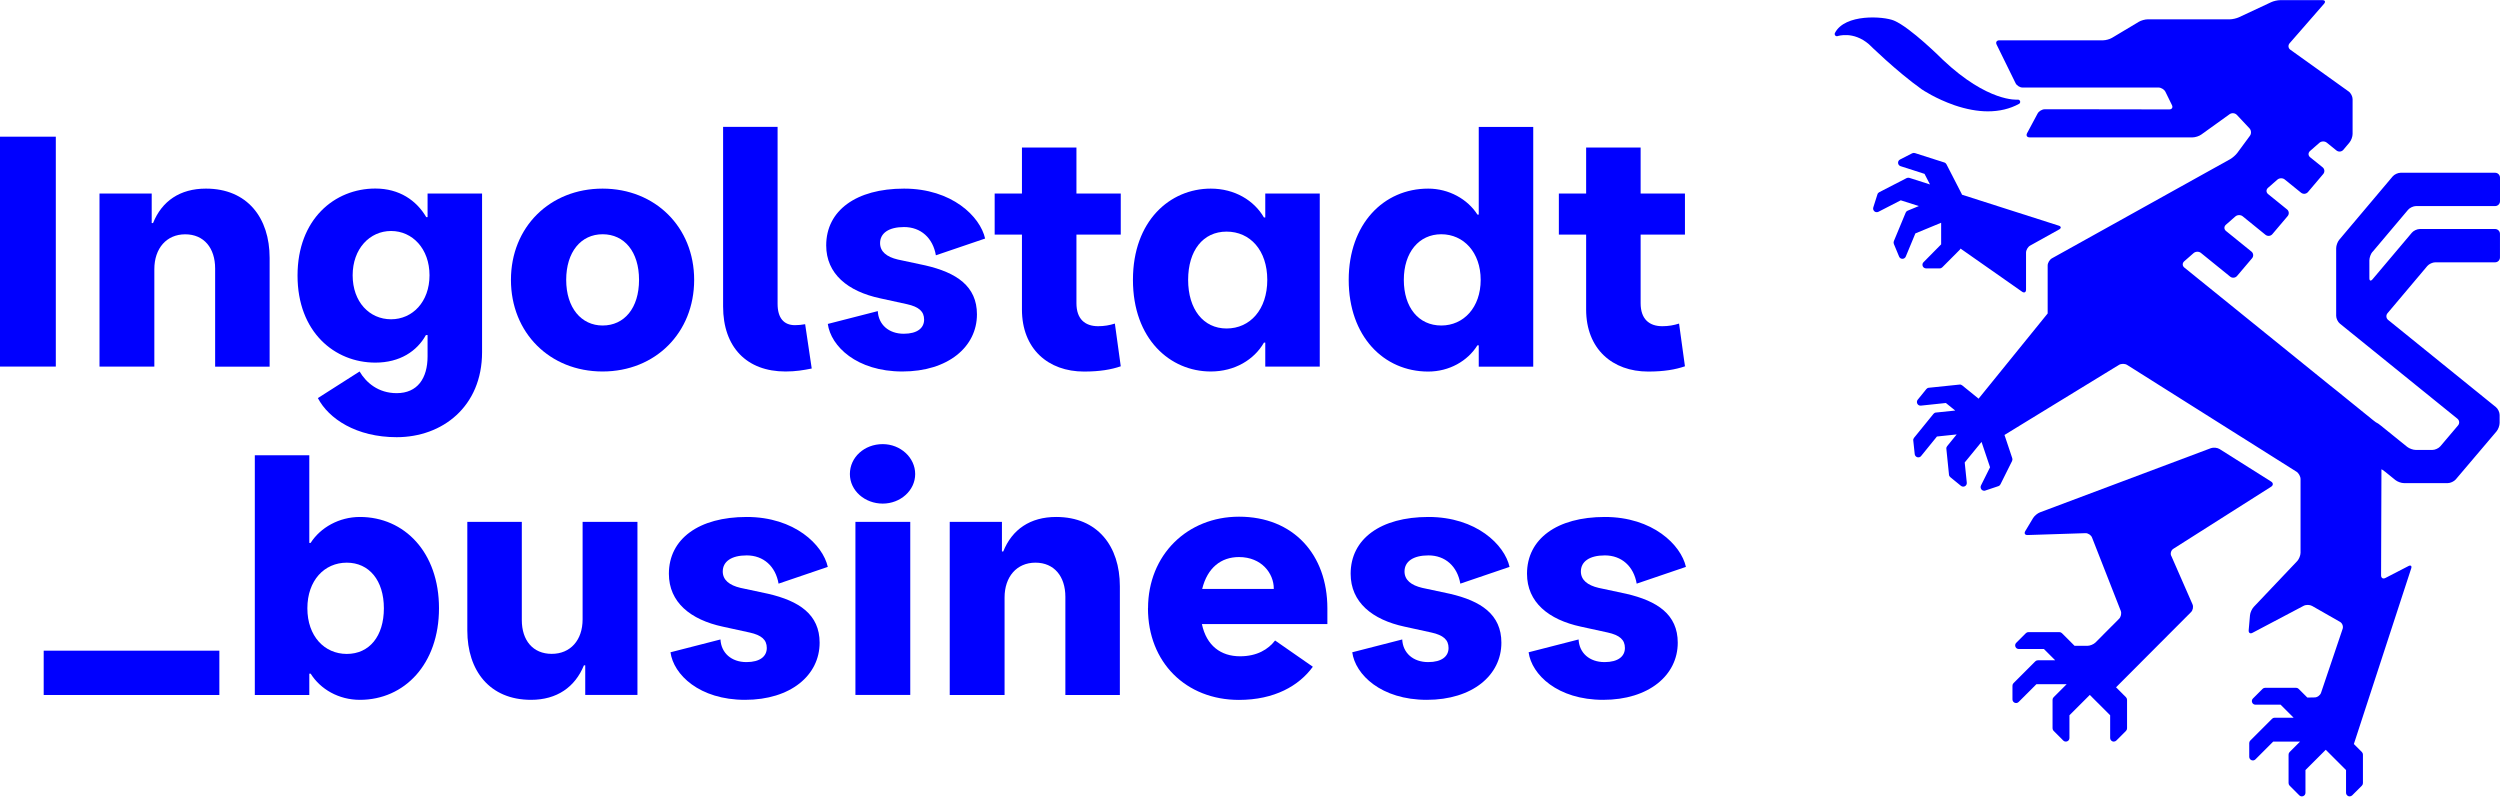
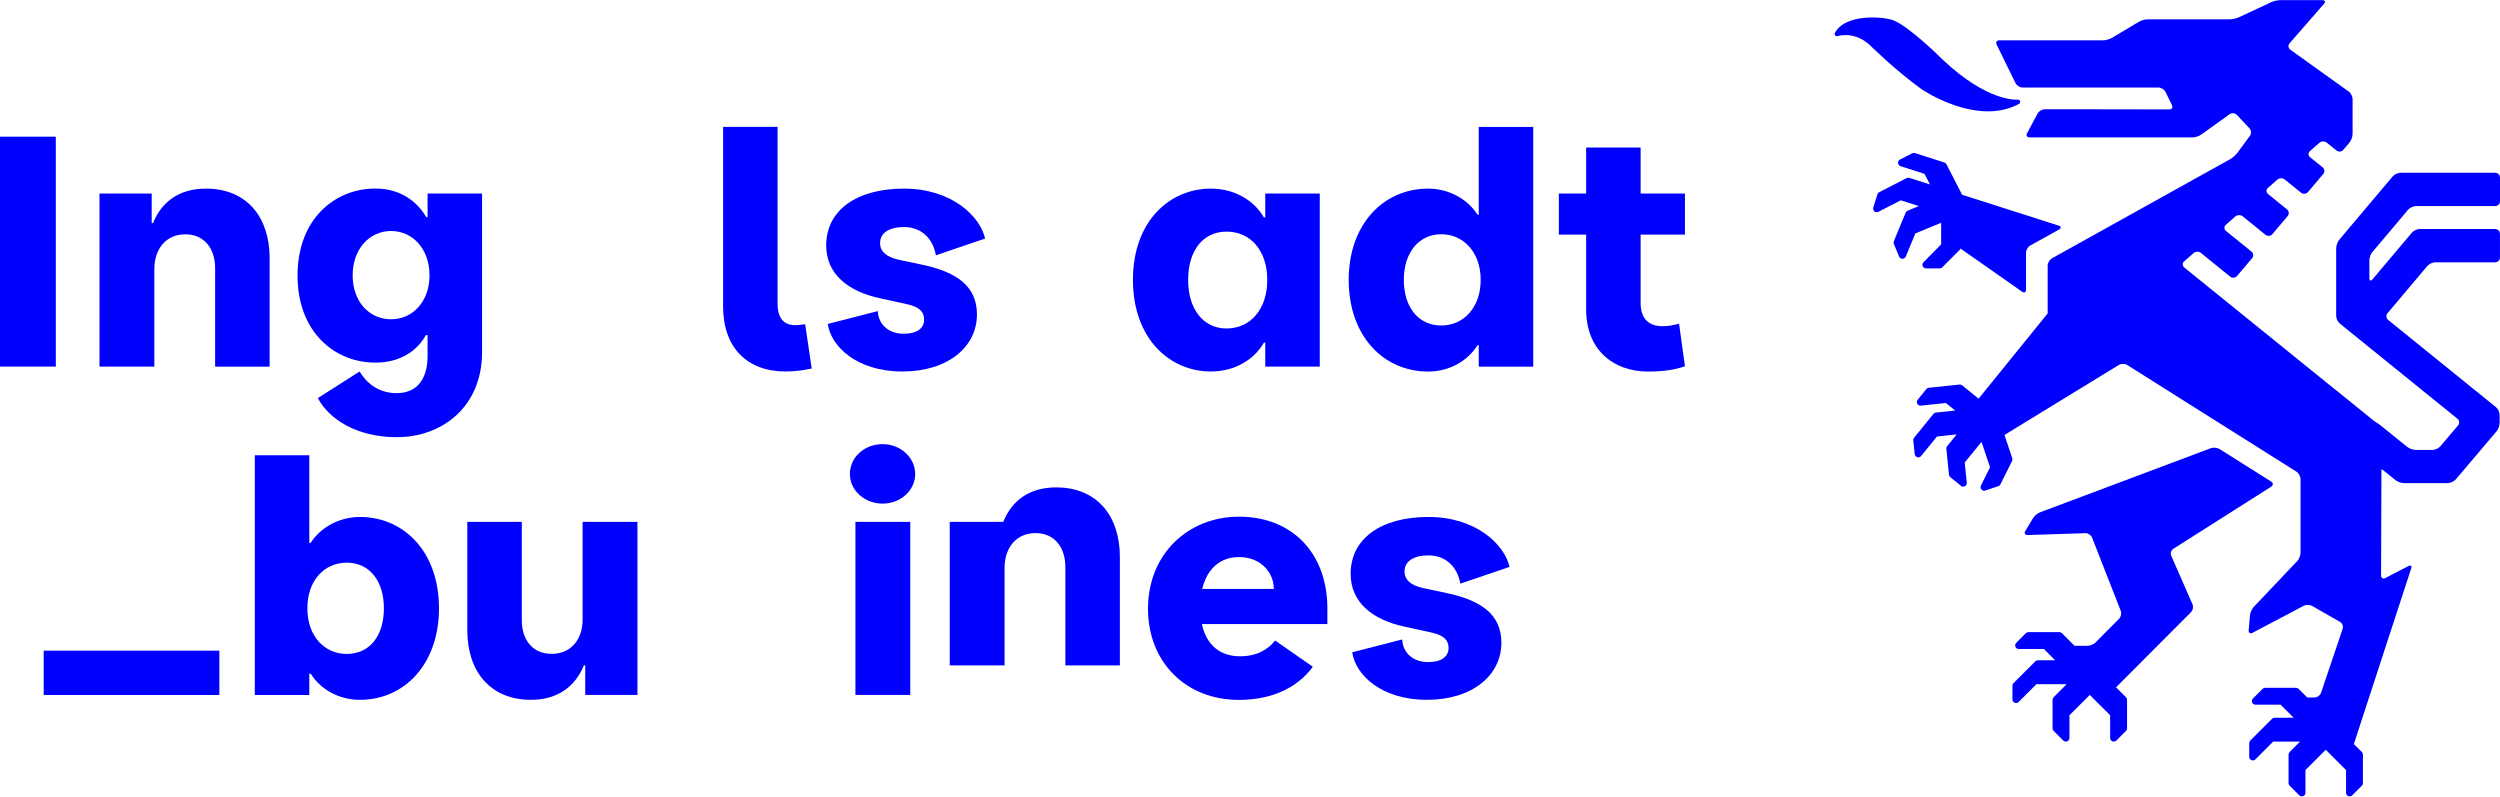
<svg xmlns="http://www.w3.org/2000/svg" id="Ebene_2" viewBox="0 0 361.05 115.04">
  <defs>
    <style>.cls-1{fill:blue;}</style>
  </defs>
  <g id="Gestaltung">
    <path class="cls-1" d="M0,19.74h8.06v33.2H0V19.74Z" />
    <path class="cls-1" d="M14.37,27.95h7.54v4.27h.19c1.28-3.18,3.89-4.98,7.64-4.98,5.98,0,9.2,4.22,9.2,10.01v15.7h-7.87v-14.18c0-2.94-1.61-4.93-4.32-4.93s-4.46,2.04-4.46,5.03v14.08h-7.92v-24.99Z" />
    <path class="cls-1" d="M45.91,57.49l6.02-3.84c.95,1.61,2.7,3.13,5.36,3.13,2.99,0,4.46-2.13,4.46-5.31v-3.08h-.24c-1.28,2.32-3.75,3.98-7.3,3.98-5.88,0-11.24-4.41-11.24-12.57s5.36-12.57,11.24-12.57c3.46,0,5.93,1.71,7.35,4.13h.19v-3.41h7.87v22.91c0,7.87-5.74,12.28-12.33,12.28-5.83,0-9.82-2.66-11.38-5.64ZM56.48,46.11c3.08,0,5.55-2.51,5.55-6.35s-2.47-6.4-5.55-6.4-5.55,2.56-5.55,6.4,2.42,6.35,5.55,6.35Z" />
-     <path class="cls-1" d="M73.79,40.42c0-7.64,5.64-13.18,13.23-13.18s13.23,5.55,13.23,13.18-5.6,13.23-13.23,13.23-13.23-5.6-13.23-13.23ZM87.03,47.01c3.13,0,5.26-2.51,5.26-6.59s-2.13-6.59-5.26-6.59-5.26,2.56-5.26,6.59,2.18,6.59,5.26,6.59Z" />
    <path class="cls-1" d="M104.43,44.26v-25.94h7.87v25.56c0,2.04.9,3.08,2.51,3.08.47,0,1-.05,1.47-.14l.95,6.4c-1.19.24-2.32.43-3.79.43-5.6,0-9.01-3.51-9.01-9.39Z" />
    <path class="cls-1" d="M119.56,46.78l7.21-1.85c.1,1.94,1.57,3.27,3.75,3.27,1.99,0,2.94-.85,2.94-2.04s-.76-1.85-2.47-2.23l-3.89-.85c-4.65-1-7.78-3.51-7.78-7.64,0-5.03,4.32-8.2,11.24-8.2s11,4.03,11.71,7.21l-7.11,2.42c-.43-2.51-2.18-4.08-4.6-4.08-2.23,0-3.46.9-3.46,2.32,0,1.23.95,1.99,2.56,2.37l3.98.85c4.5,1.04,7.45,2.99,7.45,7.07,0,4.69-4.17,8.25-10.77,8.25s-10.34-3.65-10.77-6.88Z" />
-     <path class="cls-1" d="M147.59,44.69v-10.81h-3.94v-5.93h3.94v-6.64h7.87v6.64h6.4v5.93h-6.4v9.91c0,2.28,1.23,3.32,3.13,3.32.9,0,1.66-.14,2.42-.38l.85,6.17c-1.38.47-2.99.76-5.31.76-5.17,0-8.96-3.27-8.96-8.96Z" />
    <path class="cls-1" d="M163.62,40.42c0-8.54,5.36-13.18,11.24-13.18,3.46,0,6.26,1.71,7.68,4.17h.19v-3.46h7.87v24.99h-7.87v-3.46h-.19c-1.42,2.47-4.22,4.17-7.68,4.17-5.88,0-11.24-4.69-11.24-13.23ZM177.14,47.44c3.41,0,5.88-2.75,5.88-7.02s-2.47-6.97-5.88-6.97-5.55,2.75-5.55,6.97,2.18,7.02,5.55,7.02Z" />
    <path class="cls-1" d="M194.78,40.42c0-8.06,5.03-13.18,11.48-13.18,2.99,0,5.69,1.52,7.11,3.75h.19v-12.66h7.87v34.62h-7.87v-3.08h-.19c-1.42,2.28-4.08,3.79-7.11,3.79-6.45,0-11.48-5.12-11.48-13.23ZM208.15,47.01c3.23,0,5.69-2.61,5.69-6.59s-2.47-6.59-5.69-6.59-5.41,2.61-5.41,6.59,2.13,6.59,5.41,6.59Z" />
    <path class="cls-1" d="M229.07,44.69v-10.81h-3.94v-5.93h3.94v-6.64h7.87v6.64h6.4v5.93h-6.4v9.91c0,2.28,1.23,3.32,3.13,3.32.9,0,1.66-.14,2.42-.38l.85,6.17c-1.38.47-2.99.76-5.31.76-5.17,0-8.96-3.27-8.96-8.96Z" />
    <path class="cls-1" d="M6.31,93.97h25.37v6.4H6.31v-6.4Z" />
    <path class="cls-1" d="M44.86,97.29h-.19v3.08h-7.87v-34.62h7.87v12.66h.19c1.42-2.23,4.13-3.75,7.11-3.75,6.45,0,11.43,5.12,11.43,13.18s-4.98,13.23-11.43,13.23c-3.04,0-5.69-1.52-7.11-3.79ZM50.08,94.44c3.27,0,5.36-2.56,5.36-6.59s-2.13-6.59-5.36-6.59-5.69,2.56-5.69,6.59,2.47,6.59,5.69,6.59Z" />
    <path class="cls-1" d="M67.49,91.07v-15.7h7.87v14.18c0,2.94,1.61,4.88,4.32,4.88s4.46-1.99,4.46-4.98v-14.08h7.92v24.99h-7.54v-4.27h-.19c-1.28,3.13-3.89,4.98-7.64,4.98-5.98,0-9.2-4.22-9.2-10.01Z" />
-     <path class="cls-1" d="M96.84,94.2l7.21-1.85c.1,1.94,1.57,3.27,3.75,3.27,1.99,0,2.94-.85,2.94-2.04s-.76-1.85-2.47-2.23l-3.89-.85c-4.65-1-7.78-3.51-7.78-7.64,0-5.03,4.32-8.2,11.24-8.2s11,4.03,11.71,7.21l-7.11,2.42c-.43-2.51-2.18-4.08-4.6-4.08-2.23,0-3.46.9-3.46,2.32,0,1.23.95,1.99,2.56,2.37l3.98.85c4.5,1.04,7.45,2.99,7.45,7.07,0,4.69-4.17,8.25-10.77,8.25s-10.34-3.65-10.77-6.88Z" />
    <path class="cls-1" d="M127.48,64.14c2.56,0,4.69,1.94,4.69,4.32s-2.13,4.27-4.69,4.27-4.74-1.85-4.74-4.27,2.09-4.32,4.74-4.32ZM123.54,75.37h7.92v24.99h-7.92v-24.99Z" />
-     <path class="cls-1" d="M137.16,75.37h7.54v4.27h.19c1.28-3.18,3.89-4.98,7.64-4.98,5.98,0,9.2,4.22,9.2,10.01v15.7h-7.87v-14.18c0-2.94-1.61-4.93-4.32-4.93s-4.46,2.04-4.46,5.03v14.08h-7.92v-24.99Z" />
+     <path class="cls-1" d="M137.16,75.37h7.54h.19c1.28-3.18,3.89-4.98,7.64-4.98,5.98,0,9.2,4.22,9.2,10.01v15.7h-7.87v-14.18c0-2.94-1.61-4.93-4.32-4.93s-4.46,2.04-4.46,5.03v14.08h-7.92v-24.99Z" />
    <path class="cls-1" d="M165.8,87.85c0-7.73,5.69-13.23,13.14-13.23,7.83,0,12.76,5.45,12.76,13.23v2.28h-18.12c.66,3.13,2.75,4.65,5.5,4.65,2.47,0,4.08-1,5.07-2.28l5.45,3.79c-1.99,2.75-5.55,4.79-10.67,4.79-7.64,0-13.14-5.41-13.14-13.23ZM183.96,85.05v-.05c0-2.18-1.75-4.55-5.03-4.55-2.56,0-4.55,1.52-5.31,4.6h10.34Z" />
    <path class="cls-1" d="M195.3,94.2l7.21-1.85c.09,1.94,1.56,3.27,3.75,3.27,1.99,0,2.94-.85,2.94-2.04s-.76-1.85-2.47-2.23l-3.89-.85c-4.65-1-7.78-3.51-7.78-7.64,0-5.03,4.32-8.2,11.24-8.2s11,4.03,11.71,7.21l-7.11,2.42c-.43-2.51-2.18-4.08-4.6-4.08-2.23,0-3.46.9-3.46,2.32,0,1.23.95,1.99,2.56,2.37l3.98.85c4.51,1.04,7.45,2.99,7.45,7.07,0,4.69-4.17,8.25-10.77,8.25s-10.34-3.65-10.77-6.88Z" />
-     <path class="cls-1" d="M220.77,94.2l7.21-1.85c.09,1.94,1.56,3.27,3.75,3.27,1.99,0,2.94-.85,2.94-2.04s-.76-1.85-2.47-2.23l-3.89-.85c-4.65-1-7.78-3.51-7.78-7.64,0-5.03,4.32-8.2,11.24-8.2s11,4.03,11.71,7.21l-7.11,2.42c-.43-2.51-2.18-4.08-4.6-4.08-2.23,0-3.46.9-3.46,2.32,0,1.23.95,1.99,2.56,2.37l3.98.85c4.51,1.04,7.45,2.99,7.45,7.07,0,4.69-4.17,8.25-10.77,8.25s-10.34-3.65-10.77-6.88Z" />
    <path class="cls-1" d="M280.34,32.14v3.15s-2.55,2.58-2.55,2.58c-.15.15-.19.37-.11.57.08.19.27.32.48.32h1.98c.14,0,.27-.06.37-.16l2.52-2.53s.09-.11.11-.17l4.04,2.83s0,0,0,0l4.85,3.4c.31.22.57.09.57-.3v-5.34c0-.38.27-.85.61-1.03l4.17-2.32c.33-.19.31-.43-.05-.55l-7.32-2.34h0l-6.66-2.13s-.02-.08-.04-.11l-2.2-4.28c-.06-.12-.17-.22-.3-.26l-4.25-1.36c-.13-.04-.28-.03-.4.03l-1.76.9c-.19.1-.3.3-.28.51.02.21.16.39.36.45l3.46,1.11.79,1.53-2.97-.95c-.13-.04-.28-.03-.4.03l-3.96,2.04c-.12.06-.22.17-.26.31l-.6,1.89c-.06.2,0,.42.16.56.16.14.39.16.58.07l3.23-1.66,2.61.83-1.62.67c-.13.05-.23.15-.28.28l-1.71,4.12c-.05.13-.05.27,0,.4l.76,1.83c.08.2.27.32.48.32s.4-.13.48-.32l1.39-3.35,3.75-1.55Z" />
    <path class="cls-1" d="M313.56,80.27c-.15-.35-.01-.81.31-1.01l14.13-8.97c.32-.21.32-.54,0-.74l-7.45-4.7c-.32-.2-.88-.26-1.24-.13l-24.69,9.27c-.36.13-.81.51-1.01.84l-1.12,1.87c-.2.33-.04.59.34.57l8.35-.27c.38-.01.81.27.95.63l4.15,10.59c.14.36.03.87-.24,1.14l-1.09,1.1s-.02.01-.03.02l-2.28,2.3c-.27.27-.8.49-1.19.49h-1.84l-1.83-1.83c-.1-.1-.23-.15-.37-.15h-4.46c-.14,0-.27.05-.37.15l-1.4,1.4c-.15.15-.19.37-.11.57.08.2.27.32.48.32h3.63s1.63,1.63,1.63,1.63h-2.5c-.14,0-.27.05-.37.15l-3.15,3.15c-.1.1-.15.23-.15.37v1.98c0,.21.13.4.32.48.2.08.42.04.57-.11l2.57-2.57h4.37l-1.89,1.89c-.1.1-.15.23-.15.37v4.11c0,.14.06.27.15.37l1.4,1.4c.15.15.37.19.57.11.2-.08.32-.27.32-.48v-3.28l2.94-2.94,2.94,2.94v3.28c0,.21.13.4.32.48.06.03.13.04.2.04.14,0,.27-.05.37-.15l1.4-1.4c.1-.1.15-.23.15-.37v-4.11c0-.14-.06-.27-.15-.37l-1.44-1.44,3.62-3.63s0,0,0,0l7.21-7.23c.27-.27.37-.78.21-1.13l-3.08-7.03Z" />
    <path class="cls-1" d="M342.64,36.38l5.14-6.09c.25-.29.76-.53,1.14-.53h11.43c.38,0,.7-.31.7-.7v-3.41c0-.38-.31-.7-.7-.7h-13.66c-.38,0-.9.24-1.14.53l-7.71,9.14c-.25.29-.45.85-.45,1.23v9.76c0,.38.24.89.54,1.13l16.97,13.73c.3.24.34.68.09.97l-2.55,3.01c-.25.29-.76.53-1.15.53h-2.4c-.38,0-.94-.2-1.24-.44l-3.79-3.06c-.3-.24-.55-.42-.57-.4s-.27-.16-.57-.4l-5.25-4.25c-.3-.24-.54-.44-.54-.43,0,0-.25-.19-.54-.43l-20.93-16.93c-.3-.24-.31-.64-.02-.9l1.36-1.19c.29-.25.77-.26,1.06-.02l4.22,3.42c.3.24.74.2.99-.09l2.17-2.56c.25-.29.21-.73-.09-.97l-3.67-2.97c-.3-.24-.31-.64-.02-.9l1.37-1.2c.29-.25.77-.26,1.06-.02l3.29,2.67c.3.24.74.2.99-.09l2.21-2.61c.25-.29.21-.73-.09-.97l-2.73-2.21c-.3-.24-.31-.64-.02-.9l1.36-1.19c.29-.25.77-.26,1.06-.02l2.36,1.91c.3.24.74.2.99-.09l2.21-2.61c.25-.29.21-.73-.09-.97l-1.8-1.45c-.3-.24-.31-.64-.02-.9l1.36-1.19c.29-.25.77-.26,1.06-.02l1.4,1.13c.3.24.74.2.99-.09l.89-1.06c.25-.29.45-.85.45-1.23v-5.04c0-.38-.25-.88-.57-1.1l-8.42-6.03c-.31-.22-.36-.64-.11-.93l4.98-5.71c.25-.29.14-.52-.24-.52h-6.08c-.38,0-.98.13-1.33.3l-4.64,2.17c-.35.16-.94.3-1.33.3h-11.85c-.38,0-.96.16-1.29.36l-3.86,2.31c-.33.2-.91.36-1.29.36h-14.99c-.38,0-.56.28-.39.62l2.74,5.58c.17.34.62.62,1,.62h19.64c.38,0,.83.28,1,.62l.94,1.92c.17.34,0,.62-.39.62l-12.6-.02c-.38,0-1.01,0-1.39,0h-4c-.38,0-.84.28-1.02.61l-1.52,2.84c-.18.34-.02.61.37.61h23.53c.38,0,.95-.18,1.26-.41l4.09-2.94c.31-.22.78-.18,1.04.1l1.83,1.95c.26.28.29.76.06,1.07l-1.82,2.47c-.23.31-.69.71-1.02.9l-9.01,5.01c-.33.19-.61.34-.61.34,0,0-.27.15-.61.34l-15.53,8.64c-.33.19-.61.65-.61,1.03v6.23c0,.38,0,.7,0,.7s0,0,0,0c0,0-.2.25-.44.54l-6.55,8.08s0,0,0,0l-2.99,3.69s-.03-.04-.05-.05l-2.32-1.88c-.11-.09-.25-.13-.38-.11l-4.44.46c-.14.01-.26.08-.35.19l-1.25,1.54c-.13.16-.15.39-.05.58.1.19.3.29.51.27l3.61-.38,1.35,1.09-2.79.29c-.14.01-.26.08-.35.19l-2.81,3.46c-.09.11-.13.25-.11.38l.21,1.97c.02.21.17.39.37.45.2.06.42,0,.55-.17l2.29-2.82,2.85-.3-1.38,1.7c-.09.11-.13.24-.11.38l.38,3.74c.01.14.08.26.19.35l1.53,1.25c.16.13.39.16.58.06.19-.1.29-.3.27-.51l-.3-2.92,2.43-2.97,1.23,3.66-1.31,2.63c-.09.19-.07.42.07.58.1.12.25.18.39.18.06,0,.11,0,.17-.03l1.88-.63c.13-.04.24-.14.3-.26l1.68-3.37c.06-.12.07-.27.03-.4l-1.1-3.29s-.02-.05-.03-.07l3.41-2.09s0,0,0,0l13.12-8.03c.33-.2.86-.2,1.18,0l15.86,10c.32.2.85.54,1.18.74l7.42,4.68c.32.2.59.68.59,1.07v10.64c0,.38-.22.92-.48,1.2l-6.28,6.62c-.26.28-.51.82-.54,1.2l-.19,2.17c-.03.38.22.55.55.37l7.39-3.9c.34-.18.89-.17,1.22.02l4.03,2.3c.33.19.5.64.38,1l-1.91,5.66s0,0,0,0l-.31.91-.11.33-.79,2.34c-.12.36-.54.67-.92.67l-1.06.02-1.26-1.26c-.1-.1-.23-.15-.37-.15h-4.46c-.14,0-.27.05-.37.15l-1.4,1.4c-.15.15-.19.37-.11.57.08.2.27.32.48.32h3.63s1.88,1.88,1.88,1.88h-2.74c-.14,0-.27.05-.37.15l-3.15,3.15c-.1.1-.15.23-.15.37v1.98c0,.21.13.4.32.48.2.08.42.04.57-.11l2.57-2.57h3.88l-1.51,1.51c-.1.1-.15.23-.15.37v4.11c0,.14.06.27.15.37l1.4,1.4c.15.15.37.19.57.11.2-.08.32-.27.32-.48v-3.28l2.93-2.93,2.93,2.93v3.28c0,.21.13.4.32.48.06.03.13.04.2.04.14,0,.27-.05.37-.15l1.4-1.4c.1-.1.15-.23.15-.37v-4.11c0-.14-.05-.27-.15-.37l-1.16-1.16,1.95-5.98s0,0,0,0l6.33-19.38c.12-.36-.06-.52-.4-.34l-3.33,1.72c-.34.18-.62,0-.62-.38l.05-14.49c0-.38,0-.74,0-.8s.24.09.54.33l1.48,1.2c.3.24.85.44,1.24.44h6.32c.38,0,.9-.24,1.15-.53l5.89-6.94c.25-.29.45-.84.45-1.23v-1.15c0-.38-.24-.89-.54-1.13l-15.56-12.59c-.3-.24-.34-.68-.09-.97l5.75-6.82c.25-.29.76-.53,1.14-.53h8.65c.38,0,.7-.31.7-.7v-3.41c0-.38-.31-.7-.7-.7h-10.88c-.38,0-.9.24-1.14.53l-5.69,6.74c-.25.29-.45.22-.45-.16v-2.59c0-.38.2-.94.45-1.23Z" />
    <path class="cls-1" d="M282.27,15.2c1.71.58,3.33.88,4.82.88,1.67,0,3.18-.36,4.5-1.08.14-.08.2-.24.15-.39-.05-.15-.2-.24-.35-.22-.04,0-4.27.42-10.82-5.77-.19-.19-4.67-4.65-7.04-5.65-1.51-.63-7.09-1.01-8.53,1.79-.06.12-.04.26.04.36.09.1.23.14.36.09.02,0,2.24-.77,4.51,1.18.04.04,3.95,3.89,7.63,6.51.08.06,2.02,1.36,4.71,2.29Z" />
  </g>
</svg>